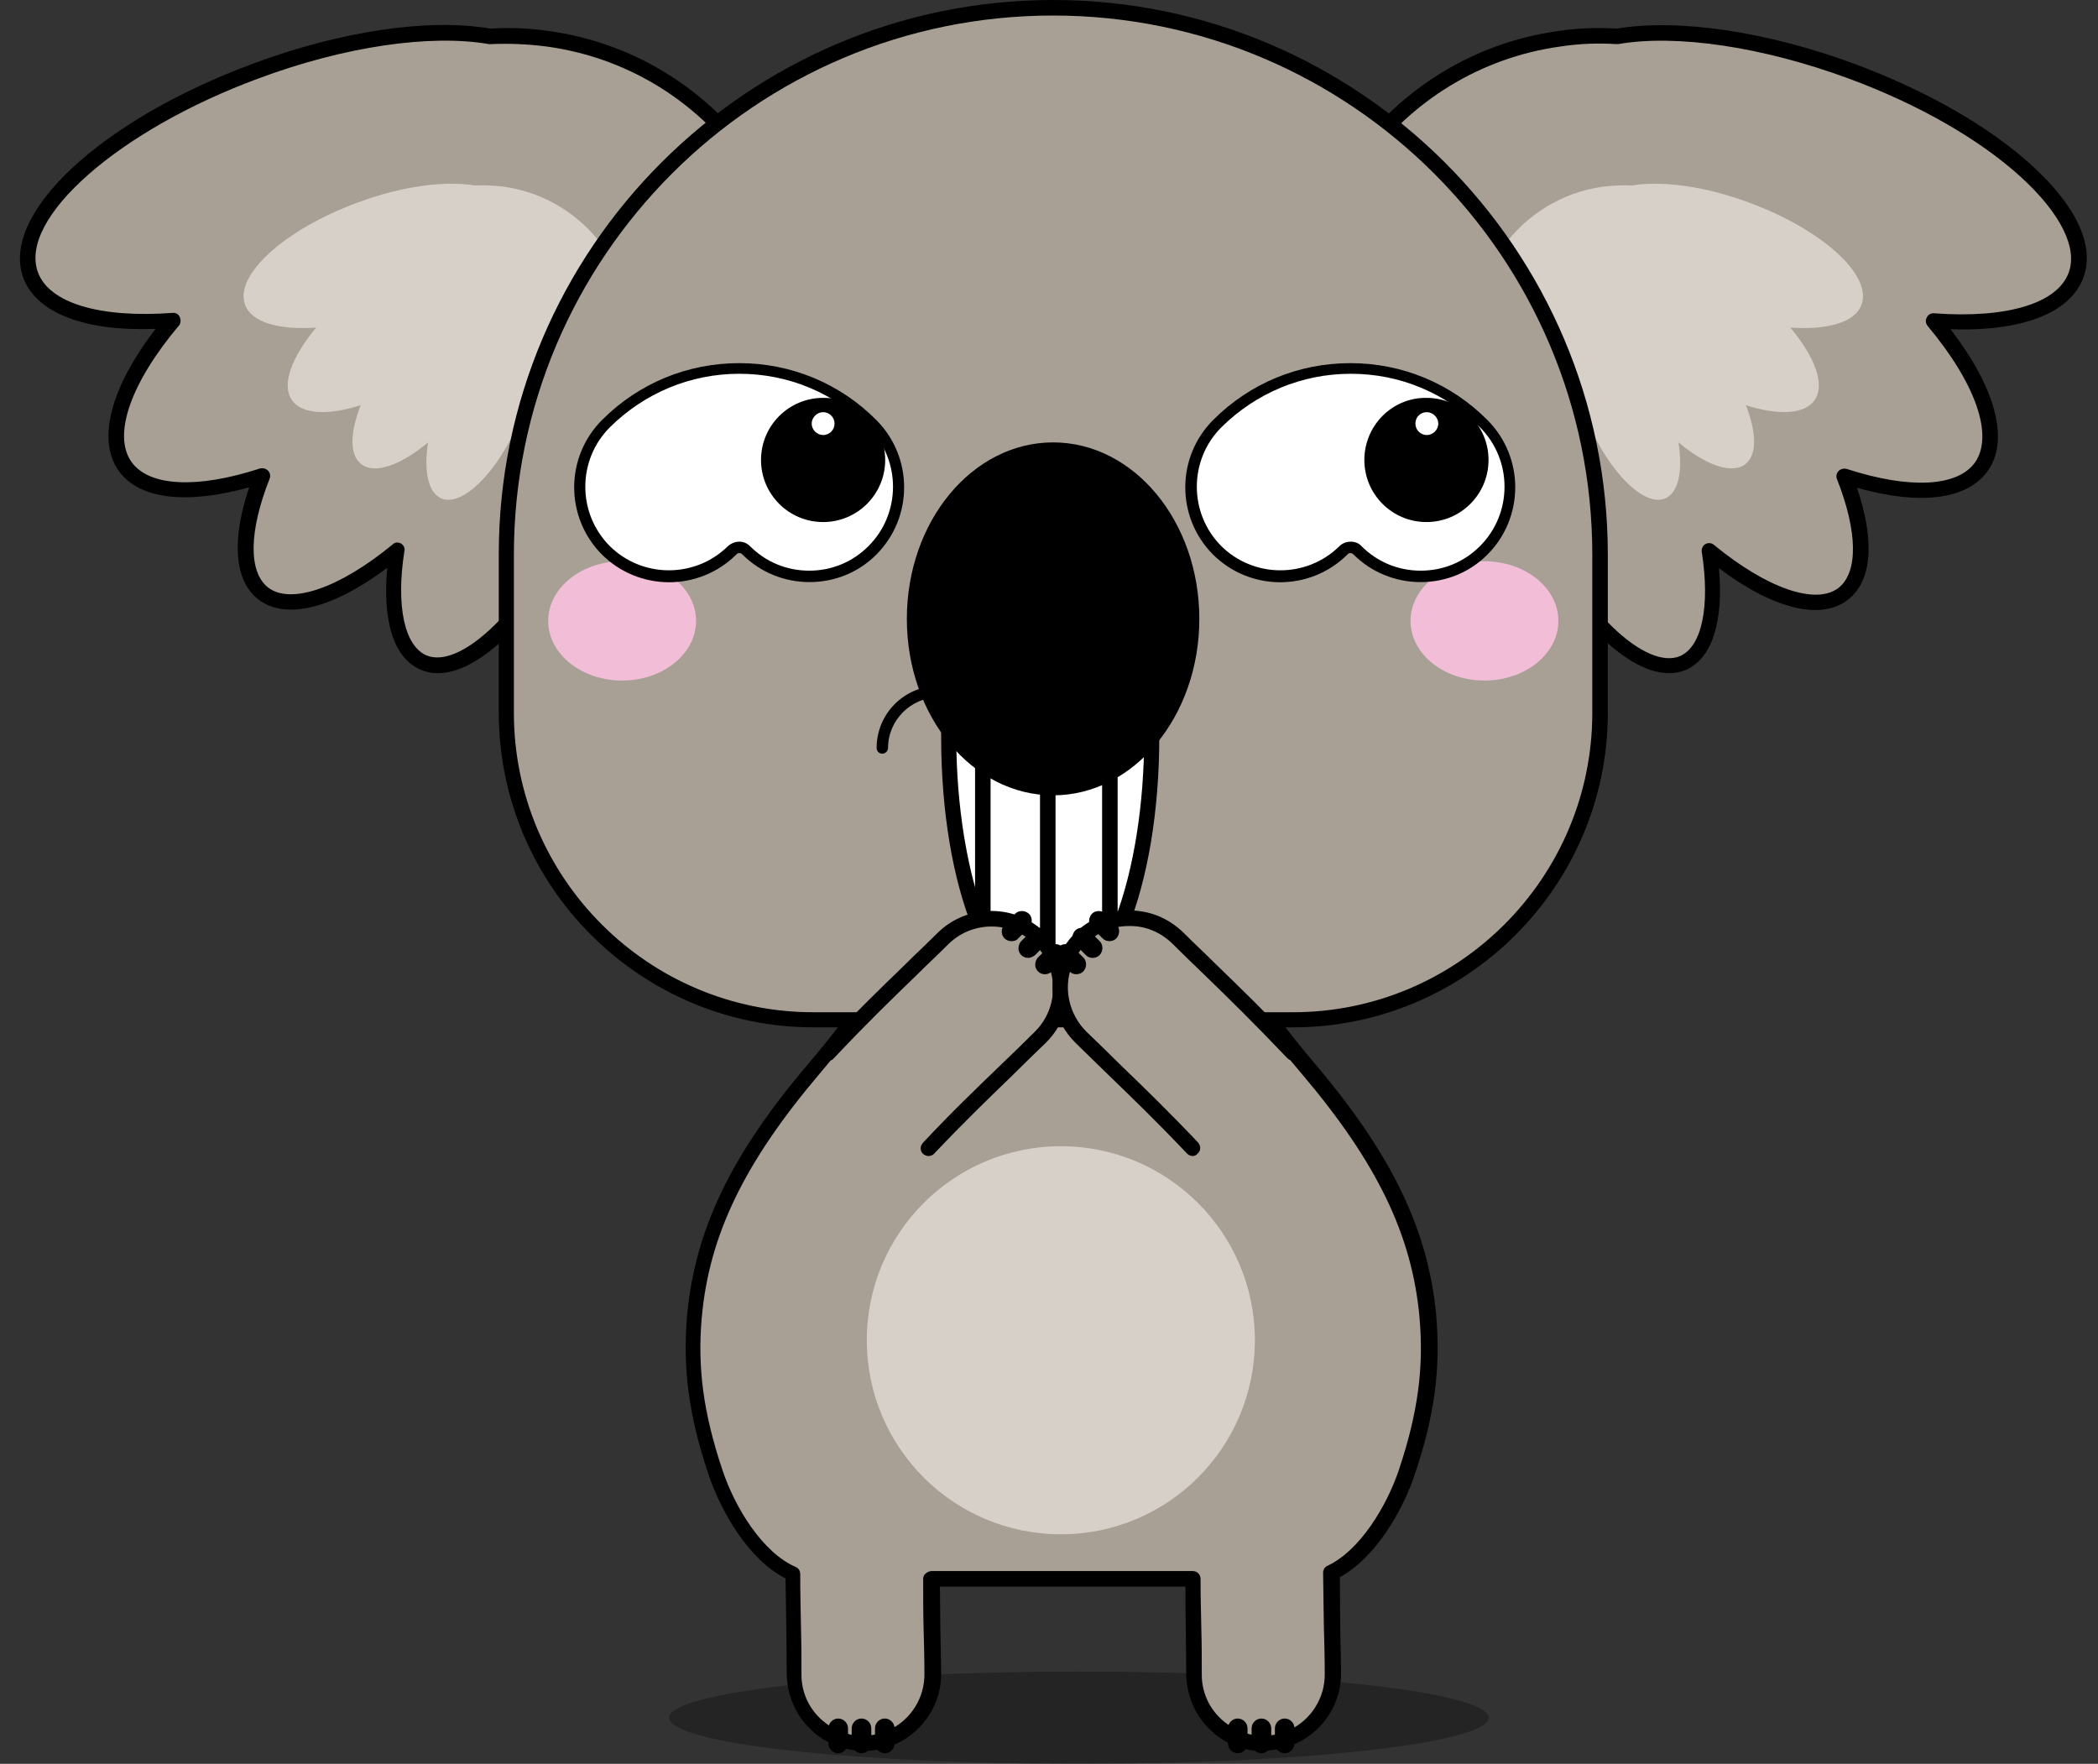
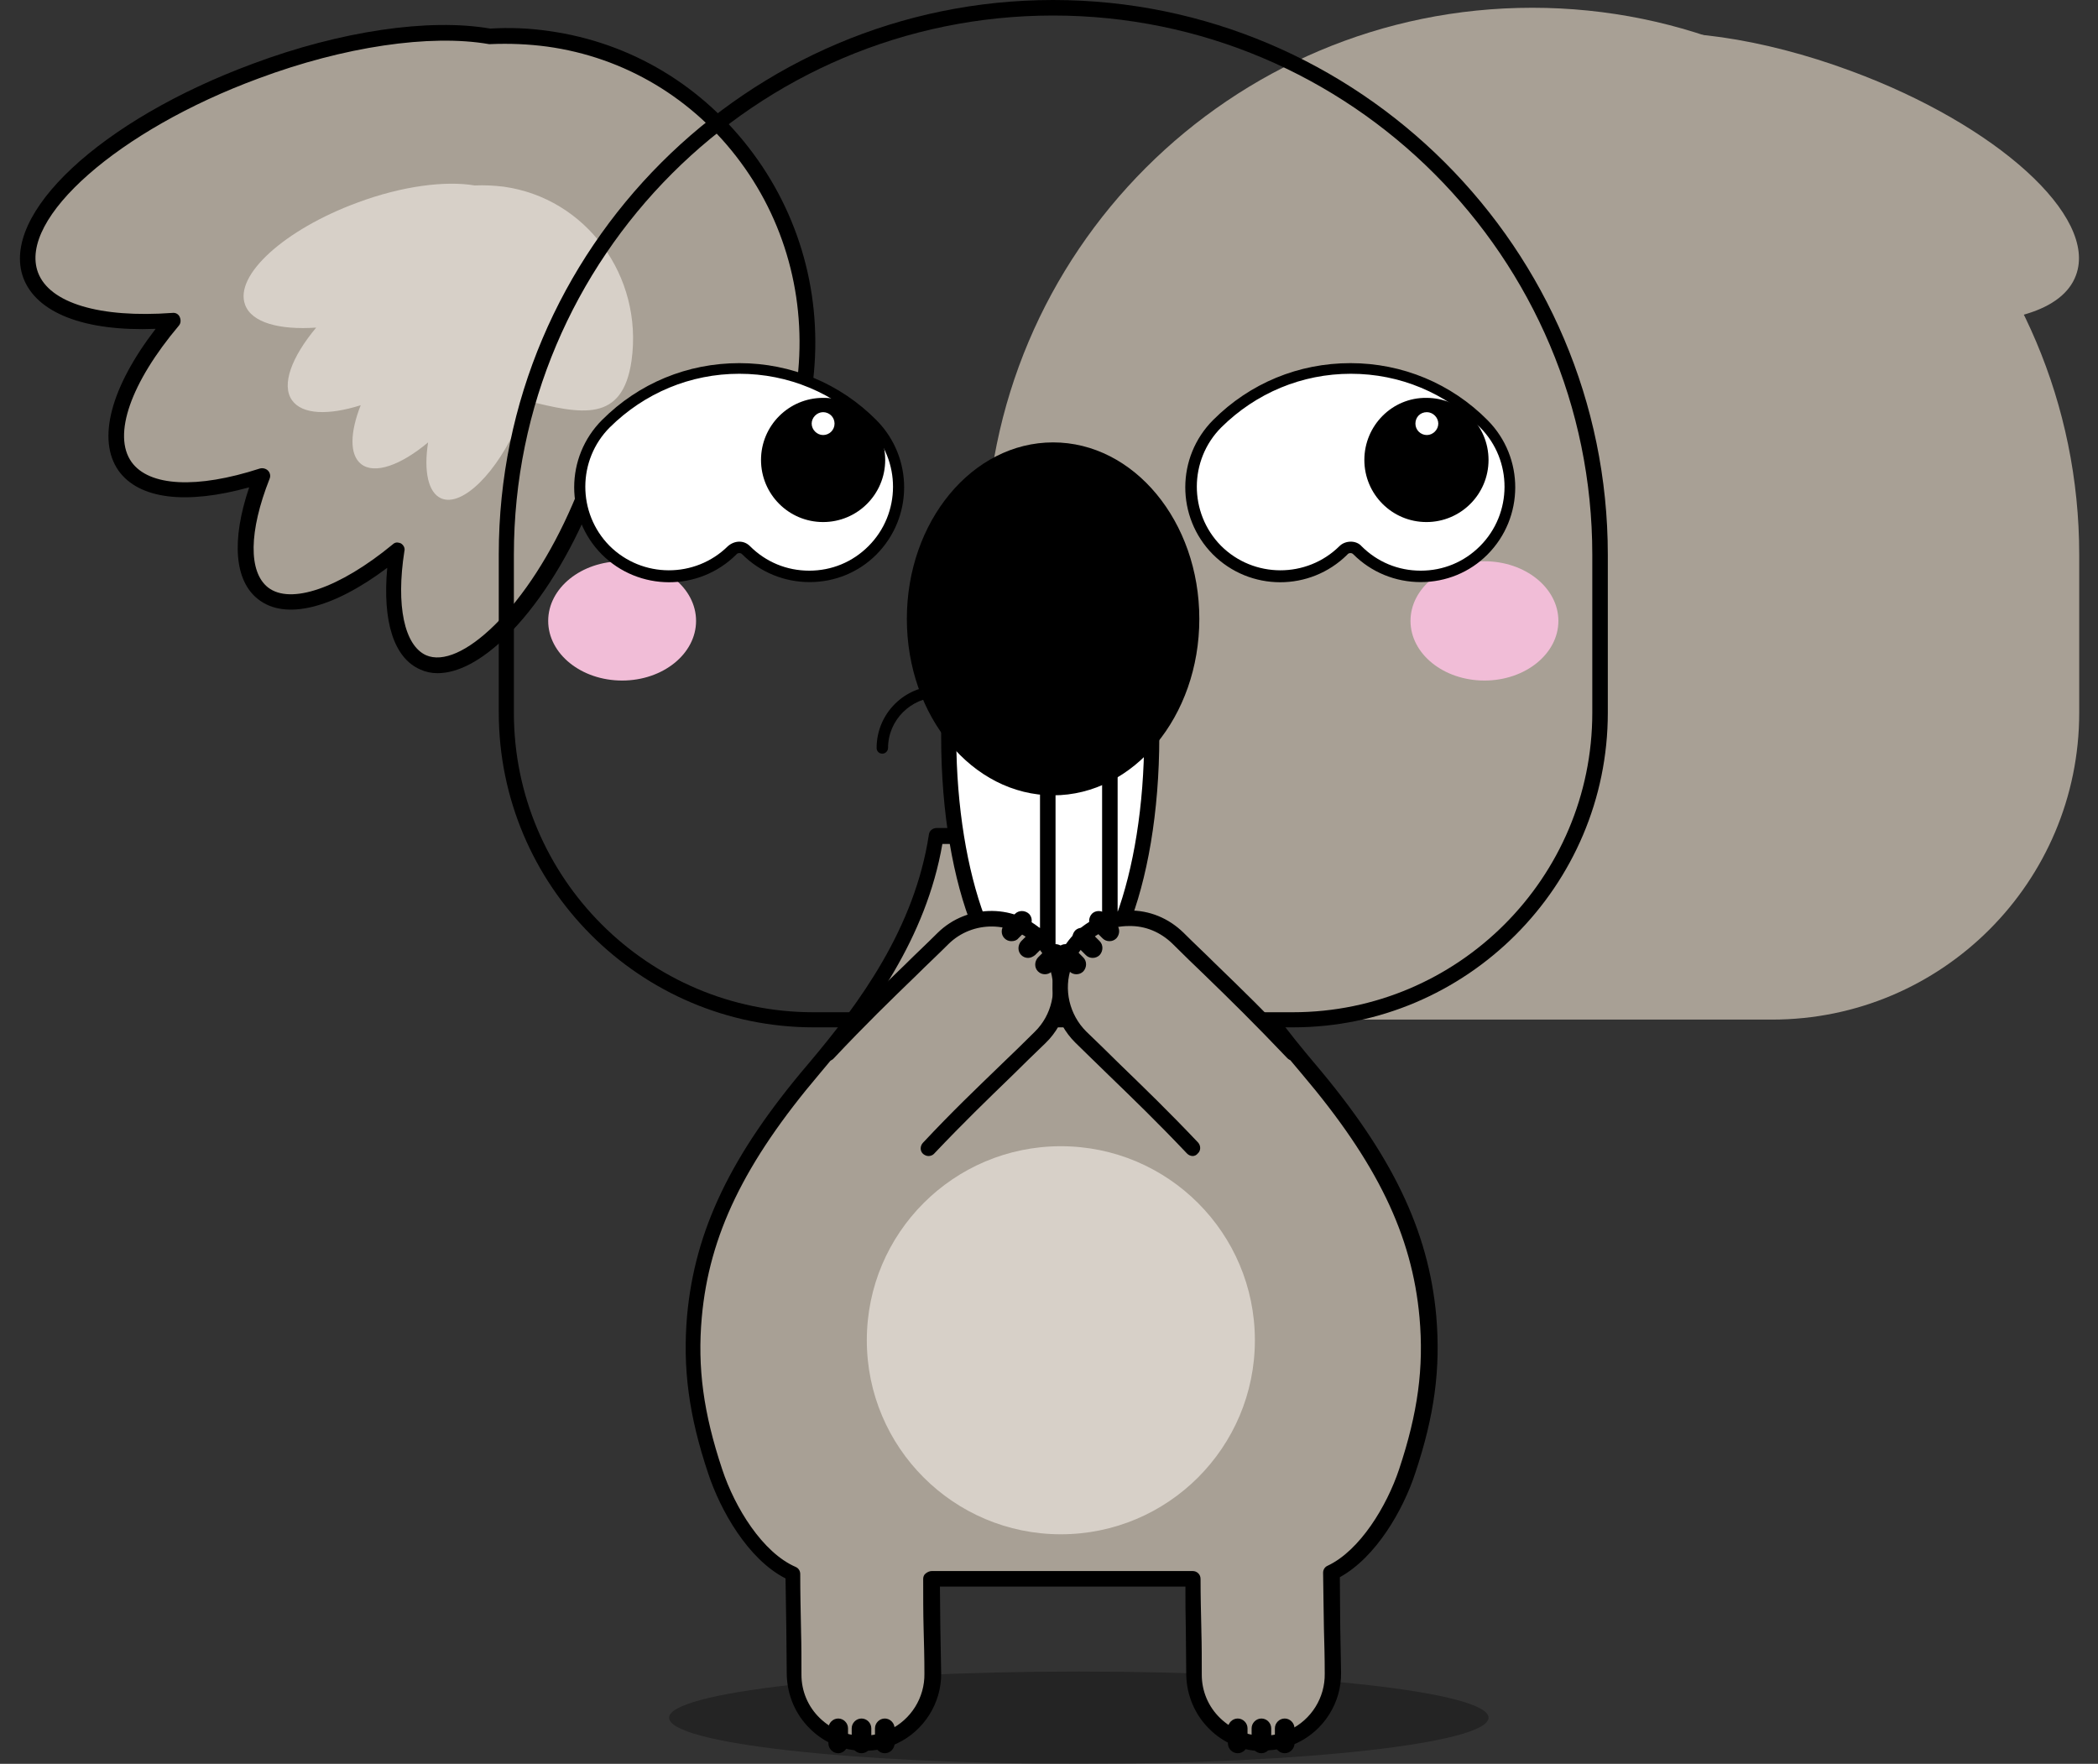
<svg xmlns="http://www.w3.org/2000/svg" height="431.8" preserveAspectRatio="xMidYMid meet" version="1.0" viewBox="-4.9 0.0 513.6 431.8" width="513.6" zoomAndPan="magnify">
  <rect x="-4.9" y="0.0" width="513.6" height="431.8" fill="#333333" stroke="none" />
  <g>
    <g>
      <g id="change1_18">
        <path d="m359.5 420.5c0 6.2-44.9 11.3-100.3 11.3s-100.3-5-100.3-11.3c0-6.2 44.9-11.3 100.3-11.3s100.3 5.1 100.3 11.3z" opacity=".3" />
      </g>
      <g>
        <g>
          <g id="change2_8">
            <path d="m344.6 322.3c-2.1-23.1-13-41.5-29.2-60.7-13.3-15.7-26.4-34.2-30-57h-61.2c-3.5 22.9-16.6 41.3-30 57-16.3 19.2-27.2 37.5-29.2 60.7-1.2 13.8.8 25.2 5.1 38 3.5 10.4 10.7 21.4 19 25 0 4.8.1 9.2.2 13.8.1 3.4.1 7 .2 10.9.1 9.4 7.8 16.9 17.1 16.8 2.5 0 4.9-.6 7.1-1.6 5.8-2.7 9.8-8.7 9.7-15.5 0-4-.1-7.6-.2-11.1-.1-4.1-.1-8-.1-12h63.9c0 4.3.1 8.4.2 12.6.1 3.4.1 7 .2 10.9.1 9.4 7.8 16.9 17.1 16.8 2.5 0 4.9-.6 7.1-1.6 5.8-2.7 9.8-8.7 9.7-15.5 0-4-.1-7.6-.2-11.1-.1-4.6-.1-8.9-.2-13.5 8.1-3.9 15.1-14.5 18.5-24.7 4.4-12.9 6.4-24.4 5.2-38.2z" fill="#a8a095" />
          </g>
          <g id="change1_19">
            <path d="m304.4 428.7c-5 0-9.7-1.9-13.2-5.4-3.6-3.5-5.6-8.3-5.7-13.3 0-3.9-.1-7.3-.1-10.7v-.2c-.1-3.9-.1-7.2-.1-10.7h-60.1c0 3.5.1 7 .1 10.1.1 3.5.1 7.1.2 11.1.1 7.3-4.2 14.1-10.8 17.2-2.5 1.2-5.1 1.8-7.9 1.8-.1 0-.1 0-.2 0-5 0-9.7-1.9-13.2-5.4-3.6-3.5-5.6-8.3-5.7-13.3 0-3.9-.1-7.3-.1-10.7v-.2c-.1-4.6-.1-8.5-.2-12.6-9.2-4.7-15.9-16.6-18.9-25.6-4.8-14.3-6.3-25.9-5.2-38.7 1.9-20.9 10.7-39.4 29.7-61.7 12.6-14.9 26-33.2 29.5-56.1.1-.9.9-1.6 1.9-1.6h61.2c.9 0 1.7.7 1.9 1.6 3.5 22.9 16.9 41.2 29.5 56.1 18.9 22.3 27.8 40.8 29.7 61.7 1.1 12.9-.4 24.4-5.2 38.7-2.9 8.8-9.5 20.4-18.4 25.3 0 4.3.1 8.6.1 12.3.1 3.5.1 7.1.2 11.1.1 7.3-4.2 14.1-10.8 17.2-2.5 1.2-5.1 1.8-7.9 1.8-.2.2-.3.2-.3.2zm-81.2-44.1h63.9c1 0 1.9.8 1.9 1.9 0 4.2.1 8 .2 12.6v.2c.1 3.4.1 6.8.1 10.7 0 4 1.6 7.8 4.5 10.6s6.7 4.4 10.7 4.3c2.2 0 4.3-.5 6.3-1.4 5.3-2.5 8.7-7.9 8.6-13.8 0-4-.1-7.6-.2-11.1-.1-4.1-.1-8.8-.2-13.6 0-.7.4-1.4 1.1-1.7 7.9-3.7 14.5-14.6 17.5-23.6 4.6-13.8 6.1-24.9 5-37.2-1.8-20.1-10.4-37.9-28.8-59.6-12.7-14.9-26.1-33.3-30.1-56.3h-57.9c-4 23.1-17.5 41.4-30.1 56.3-18.4 21.7-27 39.5-28.8 59.6-1.1 12.3.4 23.4 5 37.2 3.1 9.4 9.9 20.4 18 23.9.7.3 1.1 1 1.1 1.7 0 4.6.1 8.8.2 13.8v.2c.1 3.4.1 6.8.1 10.7 0 4 1.6 7.8 4.5 10.6s6.7 4.4 10.7 4.3c2.2 0 4.3-.5 6.3-1.4 5.3-2.5 8.7-7.9 8.6-13.8 0-4-.1-7.6-.2-11.1-.1-3.7-.1-7.9-.1-12.1 0-.5.2-1 .6-1.3.5-.4 1-.6 1.5-.6z" />
          </g>
        </g>
        <g id="change3_1">
          <circle cx="254.8" cy="328.1" fill="#d7d0c8" r="47.5" />
        </g>
        <g>
          <g id="change1_3">
            <path d="m206 429.2c-1.3 0-2.4-1.1-2.4-2.4v-3.7c0-1.3 1.1-2.4 2.4-2.4s2.4 1.1 2.4 2.4v3.7c0 1.3-1.1 2.4-2.4 2.4z" />
          </g>
          <g id="change1_4">
            <path d="m200.3 429.2c-1.3 0-2.4-1.1-2.4-2.4v-3.7c0-1.3 1.1-2.4 2.4-2.4s2.4 1.1 2.4 2.4v3.7c-.1 1.3-1.1 2.4-2.4 2.4z" />
          </g>
          <g id="change1_24">
            <path d="m211.7 429.2c-1.3 0-2.4-1.1-2.4-2.4v-3.7c0-1.3 1.1-2.4 2.4-2.4s2.4 1.1 2.4 2.4v3.7c0 1.3-1.1 2.4-2.4 2.4z" />
          </g>
        </g>
        <g>
          <g id="change1_6">
            <path d="m303.9 429.2c-1.3 0-2.4-1.1-2.4-2.4v-3.7c0-1.3 1.1-2.4 2.4-2.4s2.4 1.1 2.4 2.4v3.7c-.1 1.3-1.1 2.4-2.4 2.4z" />
          </g>
          <g id="change1_13">
            <path d="m298.1 429.2c-1.3 0-2.4-1.1-2.4-2.4v-3.7c0-1.3 1.1-2.4 2.4-2.4s2.4 1.1 2.4 2.4v3.7c0 1.3-1.1 2.4-2.4 2.4z" />
          </g>
          <g id="change1_10">
            <path d="m309.6 429.2c-1.3 0-2.4-1.1-2.4-2.4v-3.7c0-1.3 1.1-2.4 2.4-2.4s2.4 1.1 2.4 2.4v3.7c0 1.3-1.1 2.4-2.4 2.4z" />
          </g>
        </g>
      </g>
      <g>
        <g>
          <g>
            <g id="change2_1">
              <path d="m129.2 9.5c-4.8-.7-9.5-.8-14.2-.6-14.2-2.5-35.3.3-57.4 8.5-35.7 13.2-60.3 35.6-55 49.9 3.2 8.7 16.7 12.5 34.8 11.2-12.1 14.4-17.1 28-11.7 35.7 5 7.1 17.8 7.4 33.5 2.3-5.2 13.3-5.6 24.3.2 28.8 6.6 5.2 19.4.5 32.9-10.5-2.1 13.9-.1 24.7 6.4 27.5 10.2 4.4 27.3-12.5 38.3-37.8 1.5-3.4 2.7-6.7 3.8-10 26.6 6.6 46.8 11 51.1-19.7 5.9-41.5-22.2-79.7-62.7-85.3z" fill="#a8a095" />
            </g>
            <g id="change1_12">
              <path d="m102.2 164.8c-1.5 0-2.9-.3-4.2-.9-6.5-2.8-9.3-11.8-8.1-24.9-13.3 10-25 12.9-31.6 7.7-5.8-4.5-6.6-14.4-2.2-27.4-15.5 4.3-27 2.9-32-4.1-5.3-7.6-1.9-20.4 9.1-34.7-17.4.7-29.2-3.9-32.4-12.5-5.7-15.6 18.9-38.6 56.2-52.4 21.4-8 43.1-11.2 58.1-8.6 4.8-.3 9.6-.1 14.4.6 20.1 2.8 37.8 13.5 50 30s17.3 36.9 14.4 57.5c-1.5 11-5.2 18.3-11.1 22.3-9.9 6.7-24.8 3.3-40.6-.6-1 2.9-2.1 5.7-3.3 8.5-5.4 12.4-12.4 23.3-19.9 30.6-6.1 5.9-11.8 8.9-16.8 8.9zm-9.9-32c.3 0 .6.1.9.2.7.4 1.1 1.2.9 1.9-2.1 13.4 0 23.1 5.3 25.5 4.1 1.8 10.2-.9 16.8-7.4 7.1-7 13.8-17.4 19-29.4 1.4-3.2 2.7-6.5 3.8-9.9.3-.9 1.3-1.5 2.3-1.2 15.6 3.9 30.4 7.6 39.3 1.6 5-3.4 8.1-9.8 9.5-19.7 2.7-19.5-2.1-39-13.7-54.7-11.5-15.6-28.4-25.7-47.4-28.3-4.5-.6-9.2-.8-13.8-.6-.1 0-.3 0-.4 0-14.4-2.5-35.5.6-56.4 8.4-34.2 12.6-58.9 34.3-54 47.5 2.8 7.5 15.1 11.2 32.9 9.9.8-.1 1.5.3 1.8 1s.3 1.5-.2 2.1c-11.8 14-16.3 26.8-11.6 33.4 4.3 6 16 6.6 31.4 1.6.7-.2 1.5 0 2 .5s.7 1.3.4 2c-5.1 12.9-5.2 22.8-.4 26.6 5.5 4.3 17.5.2 30.5-10.5.3-.3.7-.5 1.1-.5z" />
            </g>
          </g>
          <g id="change3_3">
            <path d="m118.4 45.7c-2.4-.3-4.8-.4-7.1-.3-7.1-1.2-17.7.1-28.7 4.2-17.9 6.6-30.2 17.8-27.5 25 1.6 4.4 8.4 6.2 17.4 5.6-6 7.2-8.6 14-5.9 17.8 2.5 3.5 8.9 3.7 16.8 1.2-2.6 6.6-2.8 12.1.1 14.4 3.3 2.6 9.7.3 16.4-5.3-1.1 7 0 12.3 3.2 13.7 5.1 2.2 13.7-6.2 19.1-18.9.7-1.7 1.4-3.4 1.9-5 13.3 3.3 23.4 5.5 25.6-9.8 2.9-20.7-11.1-39.8-31.3-42.6z" fill="#d7d0c8" />
          </g>
        </g>
        <g>
          <g>
            <g id="change2_9">
              <path d="m376.7 9.5c4.8-.7 9.5-.8 14.2-.6 14.2-2.5 35.3.3 57.4 8.5 35.7 13.2 60.4 35.6 55 50-3.2 8.7-16.7 12.5-34.8 11.2 12.1 14.4 17.1 28 11.7 35.7-5 7.1-17.8 7.4-33.5 2.3 5.2 13.3 5.6 24.3-.2 28.8-6.6 5.2-19.4.5-32.9-10.5 2.1 13.9.1 24.7-6.4 27.5-10.2 4.4-27.3-12.5-38.3-37.8-1.5-3.4-2.7-6.7-3.8-10-26.6 6.6-46.8 11-51.1-19.7-5.9-41.6 22.2-79.8 62.7-85.4z" fill="#a8a095" />
            </g>
            <g id="change1_20">
-               <path d="m403.7 164.8c-11.2 0-26.4-16-36.6-39.6-1.2-2.8-2.3-5.7-3.3-8.5-15.9 3.9-30.7 7.3-40.6.6-5.9-4-9.6-11.3-11.1-22.3-5.9-42.4 22.9-81.6 64.4-87.4 4.7-.7 9.5-.9 14.4-.6 15-2.5 36.7.7 58.1 8.6 17.5 6.5 33 15.3 43.5 24.9 11 10 15.5 19.8 12.6 27.5-3.2 8.6-14.9 13.2-32.5 12.6 11 14.3 14.5 27.1 9.1 34.7-5 7-16.5 8.5-32 4.1 4.4 13 3.7 22.8-2.2 27.4-6.6 5.2-18.3 2.3-31.6-7.7 1.2 13.1-1.7 22.1-8.1 24.9-1.2.5-2.6.8-4.1.8zm-38.7-52.2c.8 0 1.5.5 1.8 1.3 1.1 3.3 2.4 6.6 3.8 9.9 11.4 26.3 27.7 40.3 35.8 36.8 5.3-2.3 7.4-12.1 5.3-25.5-.1-.8.3-1.6.9-1.9.7-.4 1.5-.3 2.1.2 13 10.7 25 14.8 30.5 10.5 4.8-3.8 4.7-13.7-.4-26.6-.3-.7-.1-1.5.4-2s1.3-.7 2-.5c15.4 5 27.1 4.4 31.4-1.6 4.6-6.6.2-19.3-11.6-33.4-.5-.6-.6-1.4-.2-2.1.3-.7 1.1-1.1 1.8-1 17.8 1.3 30.1-2.4 32.9-9.9 2.3-6.1-2-14.6-11.6-23.4-10.2-9.3-25.2-17.9-42.3-24.2-20.9-7.7-42-10.9-56.4-8.4-.1 0-.3 0-.4 0-4.6-.3-9.3-.1-13.8.6-39.4 5.5-66.8 42.8-61.2 83.1 1.4 9.9 4.5 16.3 9.5 19.7 8.9 6 23.6 2.3 39.3-1.6z" />
-             </g>
+               </g>
          </g>
          <g id="change3_2">
            <path d="m387.5 45.7c2.4-.3 4.8-.4 7.1-.3 7.1-1.2 17.7.1 28.7 4.2 17.9 6.6 30.2 17.8 27.5 25-1.6 4.4-8.4 6.2-17.4 5.6 6 7.2 8.6 14 5.9 17.8-2.5 3.5-8.9 3.7-16.8 1.2 2.6 6.6 2.8 12.1-.1 14.4-3.3 2.6-9.7.3-16.4-5.3 1.1 7 0 12.3-3.2 13.7-5.1 2.2-13.7-6.2-19.1-18.9-.7-1.7-1.4-3.4-1.9-5-13.3 3.3-23.4 5.5-25.6-9.8-3-20.7 11.1-39.8 31.3-42.6z" fill="#d7d0c8" />
          </g>
        </g>
        <g>
          <g id="change2_10">
-             <path d="m311.6 249.6h-117.3c-41.5 0-75.2-33.6-75.2-75.2v-38.7c0-73.9 59.9-133.8 133.8-133.8 73.9 0 133.9 59.9 133.9 133.9v38.7c0 41.4-33.6 75.1-75.2 75.1z" fill="#a8a095" />
+             <path d="m311.6 249.6c-41.5 0-75.2-33.6-75.2-75.2v-38.7c0-73.9 59.9-133.8 133.8-133.8 73.9 0 133.9 59.9 133.9 133.9v38.7c0 41.4-33.6 75.1-75.2 75.1z" fill="#a8a095" />
          </g>
          <g id="change1_5">
            <path d="m311.6 251.5h-117.3c-42.5 0-77.1-34.6-77.1-77.1v-38.7c0-74.8 60.9-135.7 135.7-135.7s135.8 60.9 135.8 135.8v38.7c0 42.4-34.6 77-77.1 77zm-58.7-247.7c-72.8 0-132 59.2-132 132v38.7c0 40.4 32.9 73.3 73.3 73.3h117.4c40.4 0 73.3-32.9 73.3-73.3v-38.7c0-72.8-59.2-132-132-132z" />
          </g>
        </g>
        <g id="change4_1">
          <ellipse cx="147.4" cy="152" fill="#f1bdd7" rx="18.1" ry="14.6" />
        </g>
        <g id="change4_2">
          <ellipse cx="358.5" cy="152" fill="#f1bdd7" rx="18.1" ry="14.6" />
        </g>
        <g>
          <g>
            <g>
              <g id="change5_2">
                <path d="m342.9 141.1c-5.6 0-11.2-2.1-15.5-6.4-.9-.9-2.5-.9-3.5.1-8.6 8.5-22.4 8.5-30.9-.1s-8.5-22.4.1-30.9c8.7-8.7 20.3-13.5 32.7-13.5s24 4.8 32.7 13.6c8.5 8.6 8.5 22.4-.1 30.9-4.3 4.2-9.9 6.3-15.5 6.3z" fill="#fff" />
              </g>
              <g id="change1_17">
                <path d="m342.9 142.5c-6.2 0-12.1-2.4-16.5-6.8-.2-.2-.4-.3-.7-.3-.3 0-.6.1-.8.4-9.1 9-23.8 9-32.9-.1-9-9.1-9-23.8.1-32.9 9-9 20.9-13.9 33.6-13.9s24.7 5 33.6 14c9 9.1 9 23.8-.1 32.9-4.3 4.3-10.1 6.7-16.3 6.7zm-17.1-9.9c1 0 2 .4 2.6 1.1 3.9 3.9 9 6 14.5 6s10.6-2.1 14.5-6c8-8 8-21 .1-29-8.5-8.5-19.7-13.2-31.7-13.2s-23.2 4.7-31.7 13.1c-8 8-8 21-.1 29 8 8 21 8 29 .1.7-.7 1.7-1.1 2.8-1.1z" />
              </g>
            </g>
            <g>
              <g id="change5_5">
                <path d="m193.3 141.1c-5.6 0-11.2-2.1-15.5-6.4-.9-.9-2.5-.9-3.5.1-8.6 8.5-22.4 8.5-30.9-.1s-8.5-22.4.1-30.9c8.7-8.7 20.3-13.5 32.7-13.5s24 4.8 32.7 13.6c8.5 8.6 8.5 22.4-.1 30.9-4.3 4.2-9.9 6.3-15.5 6.3z" fill="#fff" />
              </g>
              <g id="change1_7">
                <path d="m193.3 142.5c-6.2 0-12.1-2.4-16.5-6.8-.2-.2-.4-.3-.7-.3s-.6.1-.8.4c-9.1 9-23.8 9-32.9-.1-9-9.1-9-23.8.1-32.9 9-9 20.9-13.9 33.6-13.9s24.7 5 33.6 14c9 9.1 9 23.8-.1 32.9-4.3 4.3-10.1 6.7-16.3 6.7zm-17.2-9.9c1 0 1.9.4 2.6 1.1 3.9 3.9 9 6 14.5 6s10.6-2.1 14.5-6c8-8 8-21 .1-29-8.5-8.5-19.7-13.2-31.7-13.2s-23.2 4.7-31.7 13.1c-8 8-8 21-.1 29 8 8 21 8 29 .1.8-.7 1.8-1.1 2.8-1.1z" />
              </g>
            </g>
          </g>
          <g>
            <g>
              <g>
                <g>
                  <g id="change1_21">
                    <path d="m329.1 112.6c0 8.4 6.8 15.2 15.2 15.2s15.2-6.8 15.2-15.2-6.8-15.2-15.2-15.2c-8.4-.1-15.2 6.8-15.2 15.2z" />
                  </g>
                  <g id="change5_4">
                    <path d="m341.6 103.7c0 1.6 1.3 2.8 2.8 2.8s2.8-1.3 2.8-2.8-1.3-2.8-2.8-2.8c-1.6 0-2.8 1.2-2.8 2.8z" fill="#fff" />
                  </g>
                </g>
              </g>
            </g>
            <g>
              <g>
                <g>
                  <g id="change1_9">
                    <path d="m211.8 112.6c0 8.4-6.8 15.2-15.2 15.2s-15.2-6.8-15.2-15.2 6.8-15.2 15.2-15.2c8.4-.1 15.2 6.8 15.2 15.2z" />
                  </g>
                  <g id="change5_1">
                    <path d="m199.4 103.7c0 1.6-1.3 2.8-2.8 2.8s-2.8-1.3-2.8-2.8 1.3-2.8 2.8-2.8 2.8 1.2 2.8 2.8z" fill="#fff" />
                  </g>
                </g>
              </g>
            </g>
          </g>
        </g>
        <g id="change1_14">
          <path d="m211.1 184.5c-.8 0-1.4-.6-1.4-1.4 0-8.4 6.8-15.2 15.2-15.2.8 0 1.4.6 1.4 1.4s-.6 1.4-1.4 1.4c-6.8 0-12.4 5.6-12.4 12.4 0 .7-.6 1.4-1.4 1.4z" />
        </g>
        <g>
          <g>
            <g>
              <g id="change5_3">
                <path d="m252.3 175.2c-11.8 6.6-19.8 6.3-24.9 2.3 0 1-.1 1.9-.1 2.9 0 35.4 11.1 64.1 24.9 64.1s24.9-28.7 24.9-64.1c0-1.9 0-3.8-.1-5.6-6 5.2-14.7 6.4-24.7.4z" fill="#fff" />
              </g>
              <g id="change1_26">
                <path d="m252.2 246.4c-15 0-26.7-29-26.7-66 0-.7 0-1.3 0-1.9v-1c0-.7.4-1.4 1.1-1.7.6-.3 1.4-.2 2 .2 5.1 4 12.8 3.2 22.8-2.5.6-.3 1.3-.3 1.9 0 8.5 5.1 16.4 5 22.4-.2.5-.5 1.3-.6 2-.3s1.1.9 1.1 1.7c.1 2.1.1 3.9.1 5.6 0 37.1-11.7 66.1-26.7 66.1zm-23-65.6c.1 33.6 10.6 61.8 23 61.8 12.5 0 23-28.5 23-62.3 0-.6 0-1.3 0-2-6.6 3.9-14.7 3.6-22.9-1-9.4 5.1-17.2 6.3-23.1 3.5z" />
              </g>
            </g>
          </g>
          <g id="change1_27">
            <path d="m251.6 245.2c-1.1 0-1.9-.9-1.9-1.9v-68c0-1.1.9-1.9 1.9-1.9s1.9.9 1.9 1.9v68c0 1-.8 1.9-1.9 1.9z" />
          </g>
          <g id="change1_28">
            <path d="m266.8 231.7c-1.1 0-1.9-.9-1.9-1.9v-46.5c0-1.1.9-1.9 1.9-1.9s1.9.9 1.9 1.9v46.5c0 1-.8 1.9-1.9 1.9z" />
          </g>
          <g id="change1_29">
-             <path d="m235.7 228.8c-1.1 0-1.9-.9-1.9-1.9v-45.9c0-1.1.9-1.9 1.9-1.9s1.9.9 1.9 1.9v45.9c.1 1.1-.8 1.9-1.9 1.9z" />
-           </g>
+             </g>
        </g>
        <g id="change1_15">
          <ellipse cx="252.9" cy="151.5" rx="35.8" ry="43.2" />
        </g>
      </g>
      <g>
        <g>
          <g>
            <g id="change2_11">
              <path d="m197.7 257.7c7.9-8.4 14-14.2 20.4-20.4 2.4-2.4 5-4.8 7.8-7.6 6.7-6.6 17.4-6.5 24 .2 1.8 1.8 3.1 3.9 3.9 6.2 2.2 6 .8 13.1-4.1 17.8-2.9 2.8-5.5 5.3-8 7.8-6.4 6.2-11.9 11.6-19.3 19.4z" fill="#a8a095" />
            </g>
            <g id="change1_22">
              <path d="m222.4 283c-.5 0-.9-.2-1.3-.5-.8-.7-.8-1.9-.1-2.7 7.4-7.9 13-13.2 19.4-19.4 2.5-2.4 5.1-4.9 8-7.8 4.2-4.1 5.6-10.3 3.6-15.8-.7-2.1-1.9-3.9-3.4-5.5-5.8-5.9-15.4-6-21.3-.2-2.8 2.8-5.4 5.2-7.8 7.6-6.4 6.2-12.4 12-20.3 20.4-.7.8-1.9.8-2.7.1s-.8-1.9-.1-2.7c7.9-8.4 14-14.3 20.4-20.5 2.4-2.4 5-4.8 7.8-7.6 7.4-7.3 19.4-7.2 26.7.3 1.9 2 3.4 4.3 4.3 6.9 2.5 6.9.7 14.7-4.6 19.8-2.9 2.8-5.5 5.3-8 7.8-6.4 6.2-11.9 11.5-19.3 19.3-.3.3-.8.5-1.3.5z" />
            </g>
          </g>
          <g>
            <g id="change2_4">
              <path d="m246.8 232.1 2.6-2.6z" fill="#a8a095" />
            </g>
            <g id="change1_25">
              <path d="m246.8 234.5c-.6 0-1.2-.2-1.7-.7-.9-.9-.9-2.4 0-3.4l2.6-2.6c.9-.9 2.4-.9 3.4 0 .9.9.9 2.4 0 3.4l-2.6 2.6c-.5.4-1.1.7-1.7.7z" />
            </g>
          </g>
          <g>
            <g id="change2_5">
              <path d="m242.7 228 2.6-2.6z" fill="#a8a095" />
            </g>
            <g id="change1_16">
              <path d="m242.7 230.4c-.6 0-1.2-.2-1.7-.7-.9-.9-.9-2.4 0-3.4l2.6-2.6c.9-.9 2.4-.9 3.4 0 .9.9.9 2.4 0 3.4l-2.6 2.6c-.4.5-1 .7-1.7.7z" />
            </g>
          </g>
          <g>
            <g id="change2_3">
              <path d="m250.9 236.2 2.6-2.6z" fill="#a8a095" />
            </g>
            <g id="change1_8">
              <path d="m250.9 238.5c-.6 0-1.2-.2-1.7-.7-.9-.9-.9-2.4 0-3.4l2.6-2.6c.9-.9 2.4-.9 3.4 0 .9.9.9 2.4 0 3.4l-2.6 2.6c-.5.5-1.1.7-1.7.7z" />
            </g>
          </g>
        </g>
        <g>
          <g>
            <g id="change2_2">
              <path d="m287.1 281.1c-7.4-7.8-12.9-13.2-19.3-19.4-2.5-2.4-5.1-4.9-8-7.8-4.9-4.8-6.3-11.8-4.1-17.8.8-2.2 2.1-4.3 3.9-6.2 6.6-6.7 17.3-6.8 24-.2 2.8 2.8 5.4 5.2 7.8 7.6 6.4 6.2 12.5 12.1 20.4 20.4z" fill="#a8a095" />
            </g>
            <g id="change1_1">
              <path d="m287.1 283c-.5 0-1-.2-1.4-.6-7.4-7.8-12.9-13.1-19.3-19.3-2.5-2.4-5.1-5-8-7.8-5.2-5.1-7-12.9-4.6-19.8.9-2.6 2.4-4.9 4.3-6.9 3.5-3.6 8.3-5.6 13.3-5.7 5.1-.1 9.8 1.9 13.4 5.4 2.8 2.8 5.4 5.2 7.8 7.6 6.4 6.2 12.5 12.1 20.4 20.5.7.8.7 2-.1 2.7s-2 .7-2.7-.1c-7.9-8.3-13.9-14.2-20.3-20.4-2.5-2.4-5-4.8-7.8-7.6-2.9-2.8-6.6-4.4-10.7-4.3-4 0-7.8 1.6-10.6 4.5-1.5 1.6-2.7 3.4-3.4 5.5-2 5.5-.5 11.7 3.6 15.8 2.9 2.8 5.5 5.3 8 7.8 6.4 6.2 12 11.6 19.4 19.4.7.8.7 2-.1 2.7-.3.4-.8.6-1.2.6z" />
            </g>
          </g>
          <g>
            <g id="change2_6">
              <path d="m262.6 232.1-2.6-2.6z" fill="#a8a095" />
            </g>
            <g id="change1_2">
              <path d="m262.6 234.5c-.6 0-1.2-.2-1.7-.7l-2.6-2.6c-.9-.9-.9-2.4 0-3.4.9-.9 2.4-.9 3.4 0l2.6 2.6c.9.9.9 2.4 0 3.4-.4.4-1 .7-1.7.7z" />
            </g>
          </g>
          <g>
            <g id="change2_7">
              <path d="m266.7 228-2.6-2.6z" fill="#a8a095" />
            </g>
            <g id="change1_11">
              <path d="m266.7 230.4c-.6 0-1.2-.2-1.7-.7l-2.6-2.6c-.9-.9-.9-2.4 0-3.4.9-.9 2.4-.9 3.4 0l2.6 2.6c.9.9.9 2.4 0 3.4-.5.5-1.1.7-1.7.7z" />
            </g>
          </g>
          <g>
            <g id="change2_12">
              <path d="m258.6 236.2-2.6-2.6z" fill="#a8a095" />
            </g>
            <g id="change1_23">
              <path d="m258.6 238.5c-.6 0-1.2-.2-1.7-.7l-2.6-2.6c-.9-.9-.9-2.4 0-3.4.9-.9 2.4-.9 3.4 0l2.6 2.6c.9.9.9 2.4 0 3.4-.5.5-1.1.7-1.7.7z" />
            </g>
          </g>
        </g>
      </g>
    </g>
  </g>
</svg>